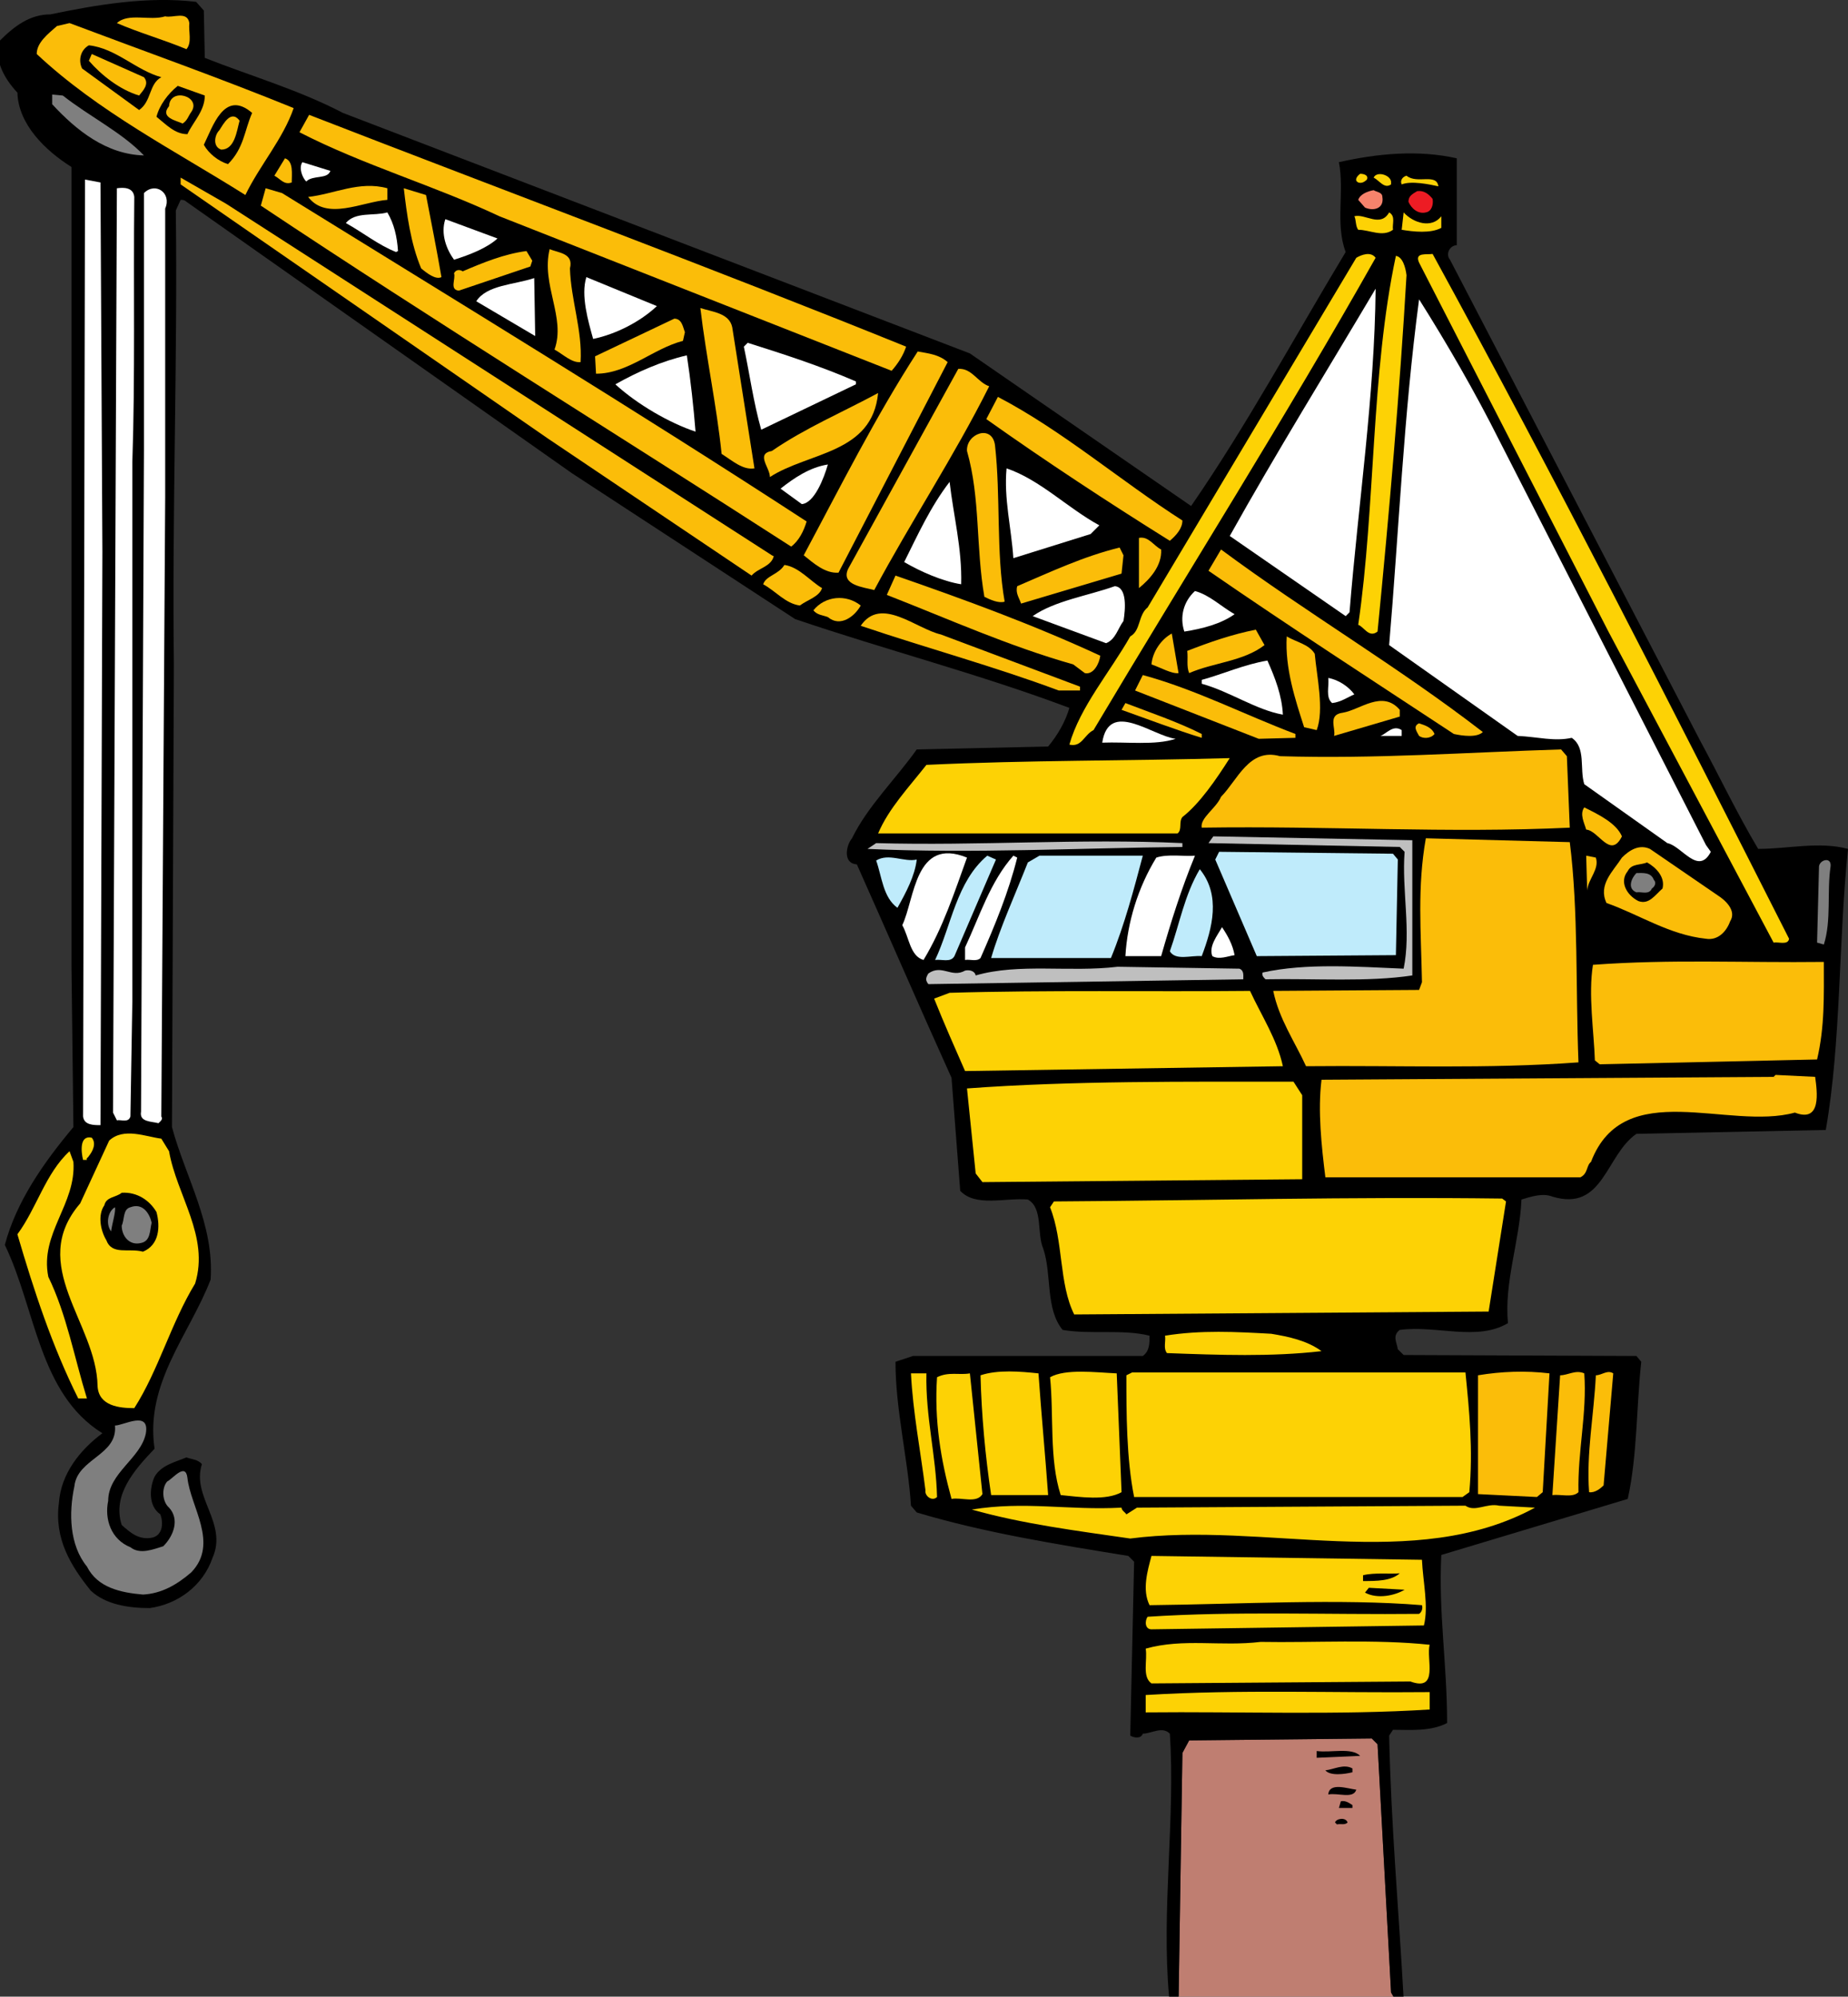
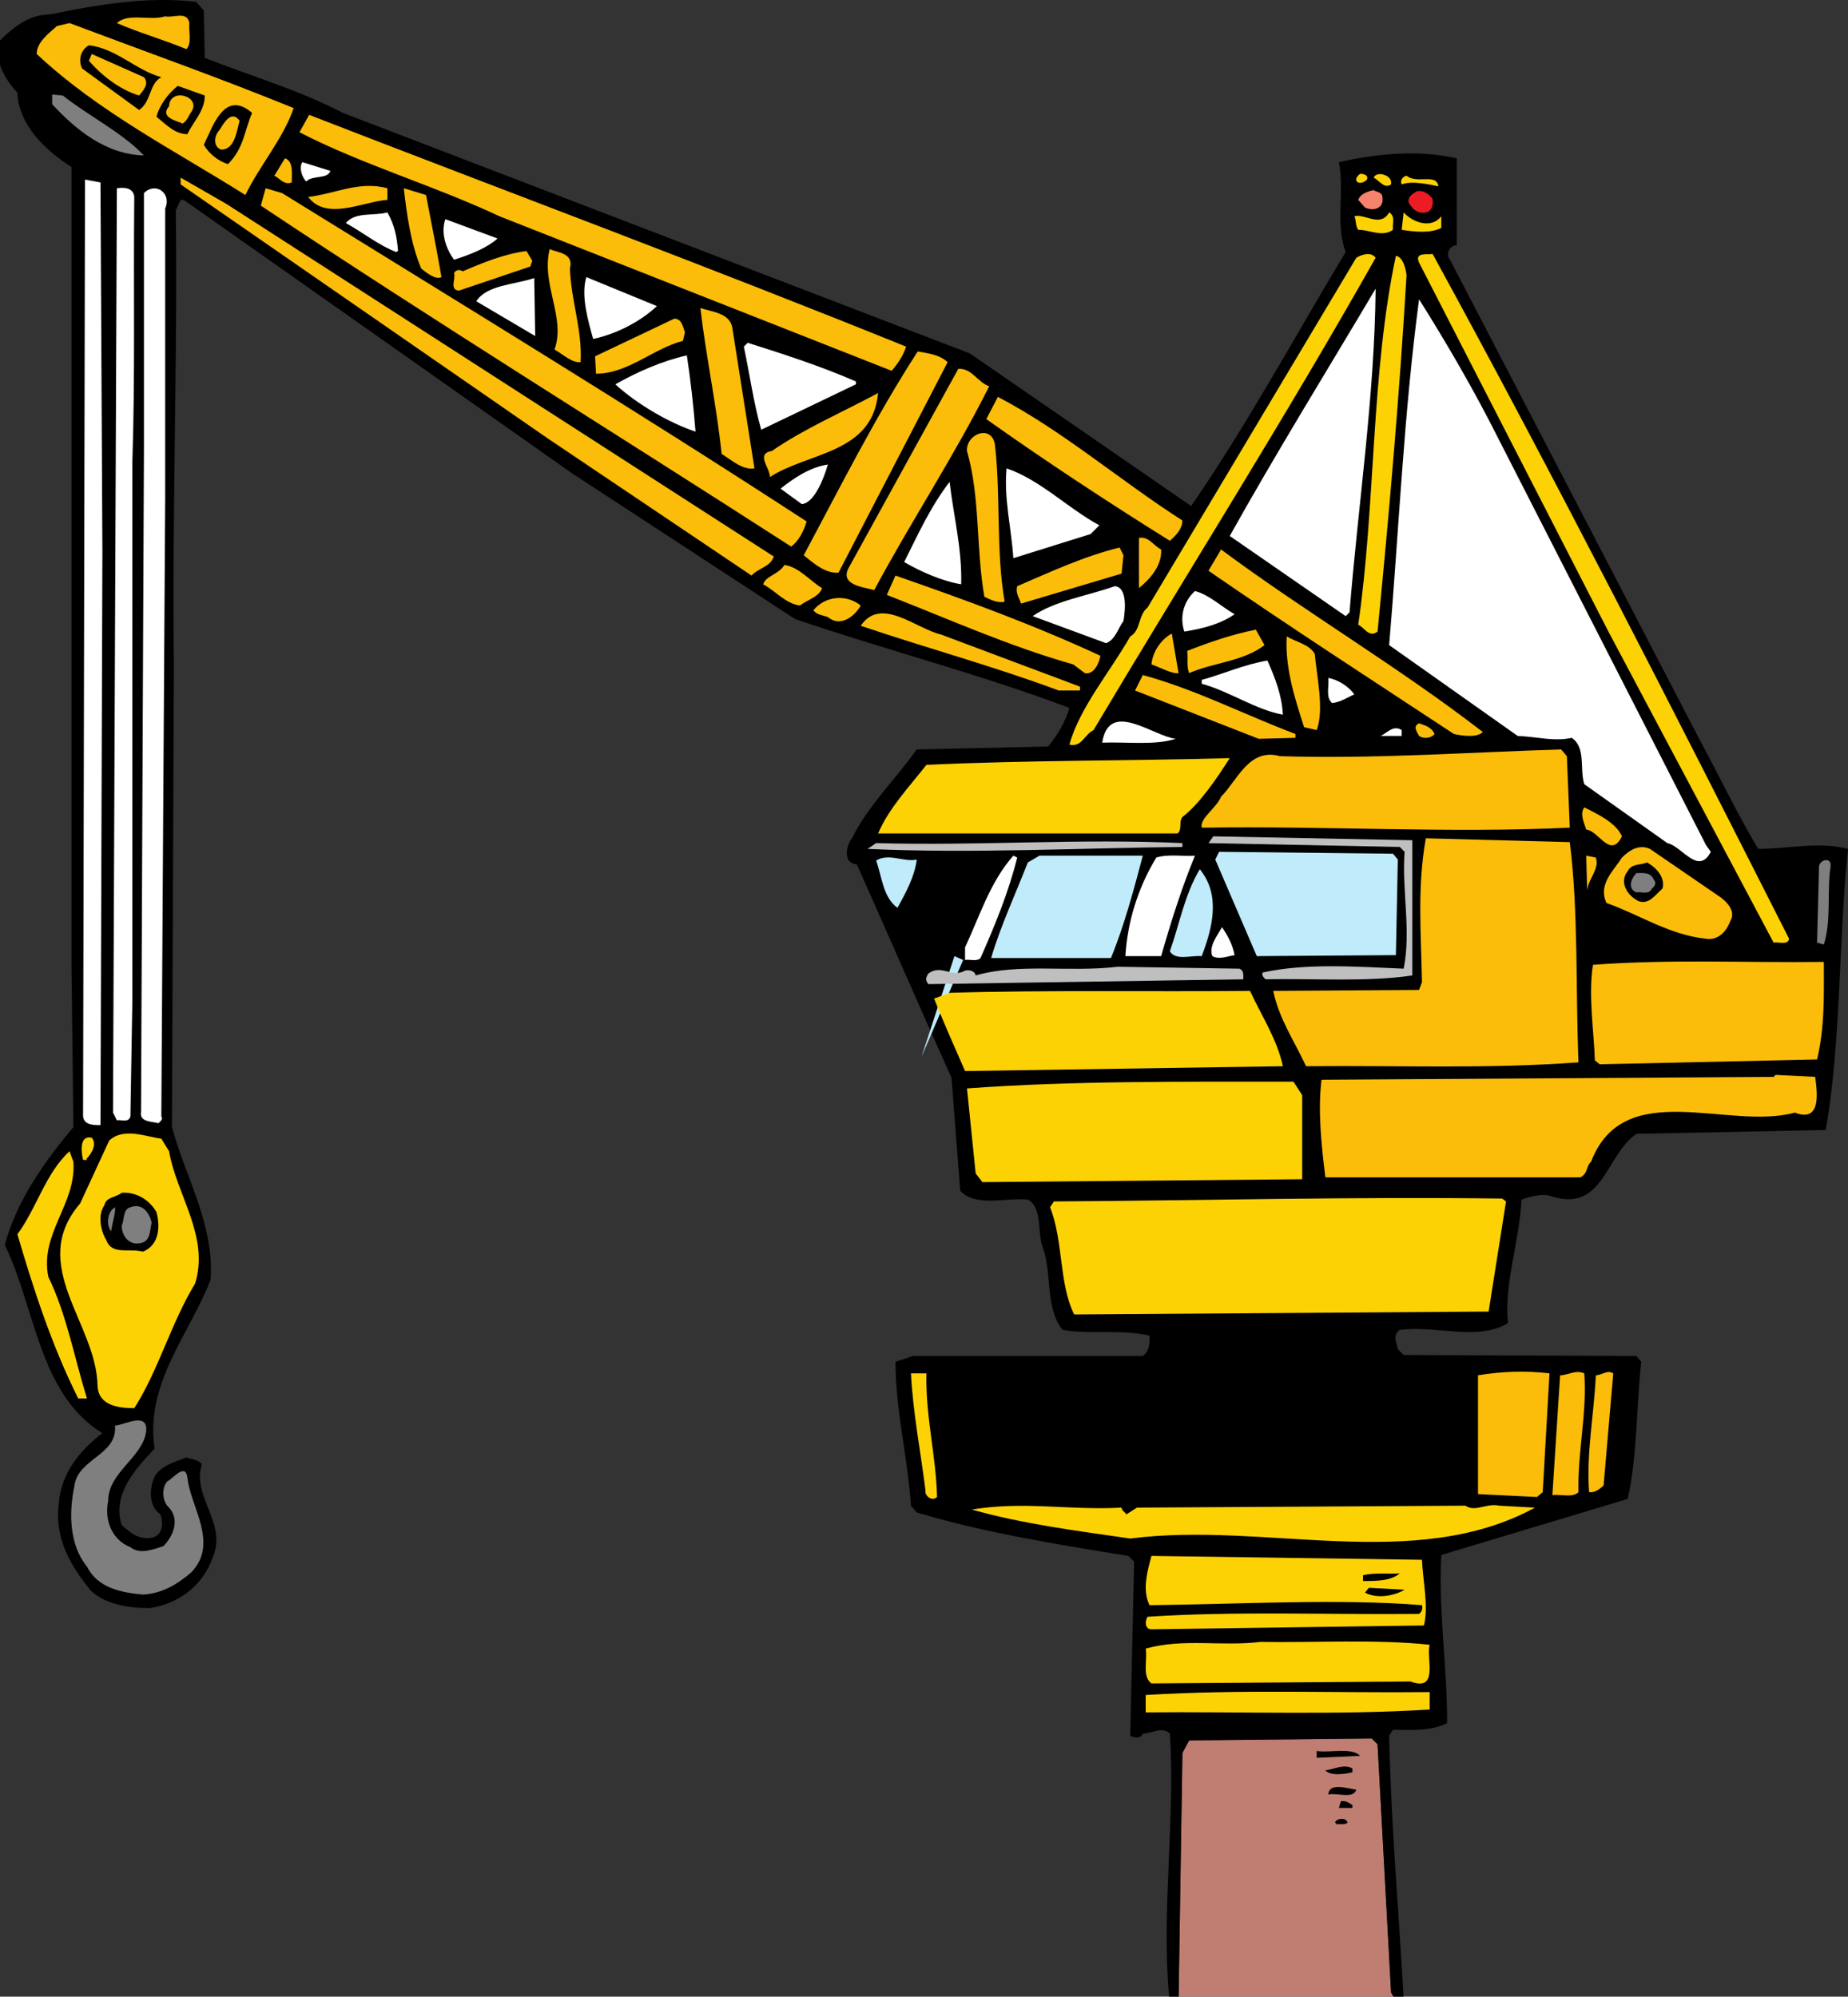
<svg xmlns="http://www.w3.org/2000/svg" width="382.602" height="413.449">
  <rect width="100%" height="100%" fill="#333333" stroke="none" />
  <defs>
    <clipPath id="a">
      <path d="M244 359h45v54.45h-45zm0 0" />
    </clipPath>
    <clipPath id="b">
      <path d="M0 0h382.602v413.45H0Zm0 0" />
    </clipPath>
  </defs>
  <g clip-path="url(#a)">
    <path fill="#bf7e71" d="m288 412.582-2.8-51.398-1.2-1.2-37.8.399-1.4 2.601-.78 50.465h44.476l-.496-.867" />
  </g>
  <g clip-path="url(#b)">
    <path d="M321.398 247.781c10.602 3.203 11-8.597 17.403-13l39.199-.797c3.2-18.203 2.602-39 4.602-58.203-6-1.597-12.403 0-18.602 0-4.398-7.398-8-15-12-22.398L300.2 53.78c-1-1.199 0-3 1.402-3v-18c-8-1.797-16.403-1-24.403.801 1.2 6-.8 12.8 1.403 18.602-10.602 17.597-20.403 35.8-32 52.597L200.8 73.184 71 23.383c-9.2-4.801-19-7.602-28.602-11.399l-.199-9.8L40.602.383c-10-1.2-20.602.601-30.204 2.601C6.2 2.984 3 5.383 0 8.383c-1.398 3.8.8 7.8 3.602 10.8.199 6.598 5.796 12 11.199 15.399v165.602l.398 33.199C9 240.78 3.4 248.78 1 257.78c6.398 13.203 7 30.801 20.2 39-4.598 3.403-8.598 8.403-9 14.403-1 7.398 2.402 13 6.6 18.199 3 2.8 7.598 3.601 12.2 3.601 5.8-.8 11-4.601 13-10.402 3.2-7.2-4.398-12.598-2.2-19.398-.8-1-2.198-1-3.198-1.403-2.403 1-5.204 1.602-6.602 4-1 2.203-1.398 6 1.2 7.801.6 1.602.6 4.2-1.598 4.8-2.801.602-4.602-1-6.403-2.6-2-6.2 2.602-11.4 6.801-15.798-2-13.601 7.2-23.601 11.602-35 .796-11.402-5.204-21.203-8-31.601l.398-95.8c-.398-31 .8-63.8.398-94l1-2.2c.403 0 .801 0 1.204.4l79.796 56.202 46.204 30.2c18.796 6.398 38.199 11.398 56.796 18.398-.796 2.8-2.398 5.602-4.398 8l-27.2.602c-4.402 6.199-10.198 11.8-13.402 18.398-1.199 1.402-2 5.2 1 5.402 6.602 14.797 13 29.598 19.602 44.2l1.8 23.398c3.2 3.402 9.2 1.402 14 1.8 3.2 1.802 1.802 7 3.2 10.2 1.8 5.402.398 12.402 4 16.8 5.8 1 12.398-.198 18 1.2 0 1.602 0 3.2-1.398 4.2H189l-3.602 1.202c0 10 2.602 20.2 3.204 29.797l1.199 1.403c14 4.199 29 6.597 43.8 9l1.2 1.199-.801 36c.602.398 2.2.8 2.602-.399 1.796 0 4-1.601 5.597 0 1.164 17.63-1.789 36.57-.156 54.465h1.977l.78-50.465 1.4-2.601 37.8-.399 1.2 1.2 2.8 51.398.496.867h2.082c-1-18.082-2.582-35.582-2.976-54.066l.796-1.2c3.403 0 7.801.399 11.204-1.402 0-12.199-1.801-22.797-1.204-34.797L337 310.383c2-9 1.8-19.399 2.8-28.399l-1-1.203-48.198-.199-1.204-1.2c-.199-1.398-1.199-2.8.403-4 7.597-1 16 2.4 22.398-1.398-.8-8.601 2.403-16.8 2.801-25.601 2-.602 4.398-1.399 6.398-.602" />
  </g>
  <path fill="#fbbd09" d="M39.2 4.781c-.2 1.801.6 4-.598 5.403-4.801-2-9.801-3.403-14.403-5.403 2.403-2.199 6.801-.398 10-1.398 1.602.398 4.602-1.2 5 1.398M60.8 22.383c-2.198 6.398-7 11.8-10 18-14.6-9.2-30.402-17.2-43.198-29.2 0-2.402 2.398-4.199 4.199-5.8l2.597-.602c15.403 5.801 31.204 11.403 46.403 17.602" />
  <path d="M33.398 15.984c-2.597 1.399-2 5-4.597 6.797L17 14.184c-.8-1.602-.398-3.801 1.398-4.801 5.602.601 9.801 5.199 15 6.601" />
  <path fill="#fbbd09" d="M29.8 15.984c1.2 1.399-.198 2.797-1 3.797-4-1.199-7.8-4.199-10.402-7.199L19 11.184l10.8 4.8" />
  <path d="M42.398 19.781c0 3.203-2.398 5.403-3.597 8-2.602 0-4.403-2-6.403-3.597.602-2.403 2.403-4.801 4.403-6.403l5.597 2" />
  <path fill="#7f7f7f" d="M13 19.781c5.602 4.403 12.2 7.602 16.8 12.403-7.8-.2-14-5.2-19-10.602v-2l2.2.2" />
  <path fill="#fbbd09" d="M39.602 23.184c-.602.8-.801 1.8-1.801 2.398-1.2-.598-4.801-1.2-2.801-3.598.2-4 6.8-2 4.602 1.2" />
  <path d="M52.2 23.383c-1.598 3.601-1.665 7.265-5 10.601-2-.601-4-2.203-5-4 1.8-3.601 4.198-11.601 10-6.601" />
  <path fill="#fbbd09" d="M187.602 71.781c-.602 1.801-1.602 3.403-3 5l-81.204-32C89.801 38.383 75.2 34.184 62 27.383l2-3.602c41.2 16 82.602 31.403 123.602 48m-138-46.797c-.602 2.2-1 6-3.801 6-1.801-.601-1.403-3-.403-4 .801-1.203 2.403-4.402 4.204-2m10.796 12.797c-1.597.602-2.398-.797-3.597-1.398L59 32.78c1.8.602 1.398 3.203 1.398 5" />
  <path fill="#fff" d="M68.398 35.383c-.597 1.8-3.597.8-5 2.199-.796-.8-1.597-2.8-.796-4l5.796 1.8" />
  <path fill="#fdd205" d="M283 37.184c-.602.597-1.2.8-1.8.597-.802-.398-.4-1.199.402-1.797.597 0 1.796.2 1.398 1.2m5 .398v.602c-1.398 1-2.398-.801-3.602-1.403.602-1.398 3.403-.597 3.602.801m9.8 1c-1.8-.398-5.6-1.2-7.6-.398-.4-.801.198-1.602 1-1.801 2.198 1.8 6.198-.602 6.6 2.199" />
  <path fill="#fbbd09" d="m159.8 114.984.4.2c-.598 2.199-3.2 2.398-4.598 4L113.398 90.78l-76-52.597V36.78l9.403 5.403 113 72.8" />
  <path fill="#fff" d="m21.2 114.184-.4 118.8c-1.402 0-3.402 0-3.6-1.8l.402-194 3.199.597.398 76.403" />
  <path fill="#fbbd09" d="M80.2 41.383c-5.2.398-12.598 4.398-16.4-.602 5.4-.597 10.598-3.398 16.4-1.797v2.399" />
  <path fill="#fff" d="M27.8 40.781c-.198 18.801.2 37-.402 55v111.602l-.398 23.8c-.398 1.399-2 .598-2.8.801l-.802-1.601.801-191.399c1.403-.203 3.403-.203 3.602 1.797m6.399 2.403v59.8l-.802 128.2c.403.597-.199 1-.597 1.398-1.403-.398-4-.2-3.602-2.398l.602-136.801V39.984c2.398-2.402 5.8 0 4.398 3.2" />
  <path fill="#fbbd09" d="M58.398 39.984c36.204 22.399 73 44.797 108.602 68-.602 2-1.602 4-3.2 5.2C127.2 89.582 90 66.582 54 42.582l1-3.598 3.398 1m29.802.399c1 5.199 2.198 11.199 3.198 17-1.199.601-3-.801-4.199-1.801-2.199-5.2-3-11.398-3.597-16.598l4.597 1.399" />
  <path fill="#f6836c" d="M286.2 40.781c.402 2.403-1.802 3-3.598 2.203l-1.403-1.601c.403-1.2 2-1.801 3.2-2 .601.398 1.8.398 1.8 1.398" />
  <path fill="#ed1c24" d="M296.602 41.184c.199 1.199-.204 2.597-1.403 2.8-1.597.399-3-.8-3.597-2.203 0-1.199.796-1.597 1.796-2.199 1.403-.2 2.403.602 3.204 1.602" />
  <path fill="#fff" d="m82.398 51.984-.398.2c-3.602-1.403-6.8-4-10.398-6 2-2.403 5.796-1.403 8.597-2.2 1.403 2.399 2 5 2.2 8" />
  <path fill="#fdd205" d="M288.398 47.582c-2.199 1.602-4.796 0-7.199 0-.597-.8-.398-2-.8-2.8 2.203-.598 5.402 2.402 7.203-.798 1.398.797.597 2.399.796 3.598m10-2.801v2.403c-2.199 1.199-5.796.8-8.199.398l.403-3.598c2 2.2 5.796 3.399 7.796.797" />
  <path fill="#fff" d="M103 49.383c-2.2 2-5.8 3.398-9 4.398-1.602-2.199-2.8-5.398-1.8-8.398l10.8 4" />
  <path fill="#fbbd09" d="M118 55.582c.2 6.602 2.602 12.8 2.2 19.402-1.802.2-3.598-1.601-5.4-2.601 2.4-6.602-2.8-13.399-1-20.801 1.802.8 5 .8 4.2 4m-7.8-1.598-.4 1.2-14.8 5c-2-.2-.602-2.403-1-3.602.398-.8 1.2-.8 1.8-.398 4.2-1.801 8.598-3.602 13.2-4.2l1.2 2" />
  <path fill="#fdd205" d="M284.8 53.383c-18.6 33-39 65.199-58.402 97.8-2 1-2.398 3.598-5 3 2.204-7.8 8.403-15 12.602-22.402 2.2-1.199 1.602-4.398 3.602-6L280.8 53.383c1-.602 3-1.399 4 0m11.802-.801c25.597 46.8 49.796 94.402 73.796 141.8-.199 1.4-2.199.602-3.199.802L333 130.78l-39.2-76.398c-1-2.2 1.598-1.602 2.802-1.801m-5.402 4.403c-1.4 24-3.598 49.399-6 73.797-1.802 1.403-2.802-1-4-1.398 3.6-24.602 2.6-52 7.8-76.399 1.398.2 2 2.399 2.2 4" />
  <path fill="#fff" d="M136 63.383c-3.398 3.199-8.398 5.8-13.2 6.8-1-3.601-2.6-9-1.402-12.8l14.602 6m-25.2 6.199-12.198-7.2c2.199-3.398 7.796-3.398 12-4.8l.199 12m168.597 57.199-.796.801-24-16.598c9.597-17.203 20-34 30.199-51.203-.2 22.203-3.602 44.602-5.403 67m31-35.597 42.801 83.8 1 1.399c-2.597 5-6-1.2-9-1.801L328 162.382c-1-3.198.398-7.6-2.602-9.6-3.597.8-7-.2-11.199-.4l-26.597-18.8c2-23.398 3-47.598 6.199-71.598 5.8 9.2 11.597 19.2 16.597 29.2" />
  <path fill="#fbbd09" d="m151.602 67.781 4.597 29.203c-2.398.399-4.597-1.601-6.8-3-1-9.8-3.2-20-4.399-30.203 2.398.801 6 1 6.602 4m-9.802 1-.402 1.801c-6.199 1.602-11.398 6.8-18 6.8l-.199-3.6 16.403-7.798c1.597 0 1.796 1.797 2.199 2.797" />
  <path fill="#fff" d="M177.2 78.984v.598l-19.598 9.402C156 83.383 155.199 77.383 154 71.781l.8-.797c7.598 2.399 15 4.797 22.4 8" />
  <path fill="#fbbd09" d="m196.2 74.984-22.598 43.598c-2.801.2-5.204-2-7.204-3.598C174 100.781 181.2 86.383 190 72.781c2.2.403 4.398.602 6.2 2.203" />
  <path fill="#fff" d="M142.2 73.582c.8 5.2 1.402 10.8 1.8 15.8-5.398-1.8-12-5.6-16.602-9.8 4.602-2.598 9.602-4.8 14.801-6" />
  <path fill="#fbbd09" d="M204.8 79.984c-7.198 14.399-16.198 28-23.8 42.2-2.2-.602-7-1-5.398-4.403l22.796-41.398c2.801-.2 4 2.8 6.403 3.601M181.8 81.383c-1.198 12.601-14.402 12.199-22.402 17.398 0-2-3-4.797.403-5.398 7-4.801 14.597-8 22-12m62.999 26.398c0 1.602-1.198 3-2.6 4.203-12.802-8-25.598-16.402-38-25.203l2.402-4.597C220 89.184 232 99.582 244.8 107.78M206 92.184c1.2 10.597.2 22.199 2 32.398-1.2.402-3-.398-4.2-1-1.8-10.398-.8-20.398-3.6-30.2-.2-3.6 5.198-5.6 5.8-1.198" />
  <path fill="#fff" d="M171.398 96.184c-.796 2.8-2.796 8-5.398 8.199l-4.398-3.2c2.796-2.199 6-4.402 9.796-5m56.204 12.598-1.801 1.801-16 5c-.403-6.2-2-12.398-1.403-18.598 7 2.399 12.602 8.2 19.204 11.797M199 120.984c-3.8-.601-8.398-2.601-11.8-4.601 2.8-5.602 5.402-11.399 9.402-16.602.796 7 2.597 13.801 2.398 21.203" />
  <path fill="#fbbd09" d="M240.398 113.781c.204 3.403-2.398 6.203-4.597 8v-10.398c2-.399 3 1.601 4.597 2.398m-7.796 1.203-.403 3.797-20.8 6.203c-.399-1.203-1.2-2.203-.797-3.601 7-3 13.796-6.2 21.199-8l.8 1.601M307 151.582c-1.2 1.2-4.2.8-6 .402-17-11.203-34-22.203-50.8-33.8l2.6-4.403c17.802 13.203 36.598 24.203 54.2 37.801m-136.8-29.801c-.598 1.801-3 2.403-4.598 3.602-3-.399-5-3-7.602-4.399.602-1.8 3.2-2 4.398-4 3 .399 5.403 3.399 7.801 4.797m57.601 14c-.198 1.602-1.402 4-3.198 3.602l-2.403-1.801c-13.398-3.8-25.8-9.398-38.597-14.398l1.796-4c14.403 5 28.602 10.199 42.403 16.597" />
  <path fill="#fff" d="M232.602 128.582c-1.204 1.602-1.602 3.8-3.602 4.602l-15.2-5.602c4.598-3.2 11.4-4.2 17-6.2 2.598.2 2.2 4.802 1.802 7.2m23-1.398c-2.801 2-6.602 3-10.403 3.597-1-3-.199-6.199 2.2-8.398 3 .8 5.402 3.199 8.203 4.8" />
  <path fill="#fbbd09" d="M178.2 125.383c-1.2 2.199-4.2 4.601-6.802 2.398-1-.398-2.199-.398-3-1.398 2.403-3 6.801-3.399 9.801-1m45.403 16.801v.8h-4.403c-13.398-5-27.398-8.8-41-13.402 4.2-6.2 11.403.602 16.602 1.8l28.8 10.802m38.199-8.602c-4.402 3.402-10.6 3.602-15.6 5.8-.598-1.398-.2-3-.4-4.6 4.598-1.798 9.2-3.4 14.2-4.4l1.8 3.2m-17.8 5.801c-1.398.199-3.8-1.2-5.602-1.801.204-2.598 2-5.2 4.204-6.398l1.398 8.199m28.2-4c.402 4.601 2 11.601.402 15.8l-2.602-.601c-1.8-5.598-4-12.2-3.602-18.8 2 1.202 4.602 1.6 5.801 3.6" />
  <path fill="#fff" d="M262.398 136.781c1.602 3.602 3 7.203 3.204 11.203-5.602-1-11-4.8-16.801-6.402v-.8c4.398-1.2 8.8-3.2 13.597-4" />
  <path fill="#fbbd09" d="M268.2 151.984v.797l-7.598.203-25.602-10 1.602-3.203c11 3 21 8.203 31.597 12.203" />
  <path fill="#fff" d="M280.398 143.781c-1.398.602-2.796 1.602-4.597 1.801-1.403-1.2-.602-3.398-.801-5.2 2.2.4 4.2 1.802 5.398 3.4" />
-   <path fill="#fbbd09" d="M289.8 146.984v1.399l-13.6 4c.402-1.602-1.4-4.399 1.8-4.801 3.602-.598 8.2-4.8 11.8-.598m-41 5v.797c-5.198-1.597-11-3.797-16.6-5.797l.8-1.402c5.2 2 10.602 3.8 15.8 6.402" />
  <path fill="#fff" d="M243.398 152.984c-4.199 1.399-10.199.598-15.199.797 1.403-9 10.403-1.398 15.2-.797" />
  <path fill="#fbbd09" d="M297 151.984c-.8 1-2.398 1-3.2.399-.402-.801-1.402-2 0-2.602 1.2.403 2.598.801 3.2 2.203" />
  <path fill="#fff" d="M290.2 151.184v1.199h-4.4c1.2-.399 2.598-2.399 4.4-1.2" />
  <path fill="#fbbd09" d="M325 171.383c-25.398 1.199-49.8-.399-76.2 0-.402-2 3-4 4-6.399 3.4-3.402 5.802-10.203 12.2-8.402 19.8.602 38.8-.8 58.2-1.398l1.198 1.398.602 14.8" />
  <path fill="#fdd205" d="M254.602 156.984c-2.801 4.399-6.204 9.399-9.801 12.2-.801 1 0 2.597-1 3.398h-62c2.199-5.2 6.398-9.598 10-14.2 21.199-1 41.398-.8 62.8-1.398" />
  <path fill="#fbbd09" d="M335.8 173.184c-2.402 4.8-4.8-1.2-7.402-1.403-.398-1.398-1.398-3.199-.398-4.597 2.8 1.398 6.602 3.199 7.8 6" />
  <path fill="#bfbfbf" d="M292.398 201.984c-9.199 1.399-20.199.598-30.398.797-.398-.398-.8-.797-.602-1.398 9-2 19.602-1.2 29.204-.801 1.597-7.8-.403-16.2.199-24.2l-1-1-39.602-.8 1-1.398 41.2.8v28" />
  <path fill="#fbbd09" d="M325 174.383c1.8 14.199 1.2 30.398 1.8 45.601-19.198 1.399-36.8.598-56.402.797-2.398-5.199-5.597-9.797-6.796-15.597l30.199-.2.597-1.601c-.199-10.602-1-19.602.801-29.801l29.801.8" />
  <path fill="#bfbfbf" d="M244.8 174.582v.8c-21.198.2-43.402 1.4-65.198.4l1.796-1.2c21.403.602 42.204-1 63.403 0" />
  <path fill="#fbbd09" d="M355.602 185.383c1.597 1 4 3.199 2.597 5.398-.8 2.203-2.597 4-5 3.602-7.597-.801-13.8-5-20.597-7.399-1.801-3.8 1.398-6.601 3.199-9.402 1.597-1.598 3.597-2.8 5.8-1.8l14 9.6" />
  <path fill="#bfebfb" d="M289.398 177.984 289 197.781l-28.8.203-8.598-20 .796-1.601 36 .398 1 1.203" />
  <path fill="#fff" d="M247.398 177.184c-2.796 6.8-5 13.8-7 20.8H233c.398-7 2.602-14.203 6.398-20.402 2.403-.8 5.801-.2 8-.398" />
-   <path fill="#bfebfb" d="M197.602 197.984c-.801 1.399-2.602.598-4 .797 3.398-7.199 4.398-16.199 10.796-21.597l1.801.8-8.597 20" />
+   <path fill="#bfebfb" d="M197.602 197.984l1.801.8-8.597 20" />
  <path fill="#fff" d="M210.602 177.582c-1.801 7.2-4.602 14-7.602 20.8-.8.802-2.2.2-3.2.4v-2.598c3-6.403 5.2-13.602 10-19l.802.398" />
  <path fill="#bfebfb" d="M236.602 177.184c-1.801 6.8-3.801 14.398-6.602 21.199h-24.8c1.8-6.2 5-13.2 7.6-19.801l2.4-1.398h21.402" />
  <path fill="#fbbd09" d="M330.398 177.582c.801 2.402-1.597 4.402-1.796 6.8l-.204-7.198 2 .398" />
  <path fill="#bfebfb" d="M189.8 177.984c-.402 3.399-2.198 6.797-4 10-3-2.203-3.198-6.402-4.402-9.8 2.602-1.602 5.801.398 8.403-.2" />
-   <path fill="#fff" d="M200.2 177.582c-2.598 7.2-5 14.602-9 21.2-2.802-.798-3-4.798-4.4-7.2 2.598-5.398 2.598-18.398 13.4-14" />
  <path fill="#7f7f7f" d="M379 179.383c-.8 5.199.2 11.199-1.398 16.199l-1.403-.398.403-15.801c.199-1.399 2.597-2 2.398 0" />
  <path d="M344.2 183.984c-1.598 1.399-2.802 3.399-5 2.598-2.4-1.2-4-4-2.2-6.2.8-1.6 2.602-1.198 4-1.8 1.8 1 3.8 3 3.2 5.402" />
  <path fill="#bfebfb" d="M248.8 197.984c-2.198-.203-5.402 1-6.6-1 2-5.601 3-11.601 6.198-17 4.403 5.399 2.602 12.2.403 18" />
  <path fill="#7f7f7f" d="M342.398 182.184c.602.597.204 1.398-.398 1.8-.602 1.399-2.2.598-3.2.797-2-.797-1-3 0-4 1.4 0 3-.199 3.598 1.403" />
  <path fill="#fff" d="M255.602 197.781c-1.403.203-3.204 1-4.602.203-.8-2 1-4.203 2-6 1.2 1.797 2.2 3.598 2.602 5.797" />
  <path fill="#fbbd09" d="M377.602 199.184c0 7 .199 13.398-1.403 20.199l-45 1-1-.801c-.199-6-1.398-13.598-.398-19.8 16.398-1.2 31-.4 47.8-.598" />
  <path fill="#bfbfbf" d="M256.602 200.582c1 .402.796 1.402.796 2.2l-65.199 1c-.597-.798-.597-1.2 0-2.2 2.801-2 4.801 1 7.602-.598.8-.203 2 0 2.199 1 9-2.601 19.398-.601 29.398-1.8l25.204.398" />
  <path fill="#fdd205" d="M258.8 205.184c2.4 5.199 5.598 10 6.802 15.597l-65.801 1c-2.2-5-4.403-10-6.403-15l3.204-1.199c19.597-.598 42-.2 62.199-.398" />
  <path fill="#fbbd09" d="M375.8 222.984c.4 3 1.4 9.598-4.198 7.399-13.801 3.8-35.403-7.602-42.204 10.199-1 .8-.597 2.402-2.199 3.2h-52.8c-.797-6.4-1.598-13.798-.797-20.2l93.597-.598.403-.402 8.199.402" />
  <path fill="#fdd205" d="M269.602 226.781v17.403l-66.204.597-1.398-1.797-1.8-17.601c21.6-1.602 45.402-1.399 67.6-1.399l1.802 2.797M35 238.383c1.602 9.199 8.398 17.601 5.398 27.398-5 8.203-7.597 18-12.597 25.801-3 0-7.403-.398-7.602-4.598-.199-13-14.597-25-3.597-37.8l6-13c3-2.801 7.597-.801 10.796-.403L35 238.383m-16-2.801c1 1.2.2 2.8-.602 3.8-.199.4-.597.4-.398.802h-.8c-.4-1.602-.802-5.2 1.8-4.602" />
  <path fill="#fdd205" d="M15.2 240.582c.6 8.8-7 14.8-5.2 23.8 3.8 7.802 5.398 16.802 8 25.2h-1.8c-5.4-10.8-9.2-22.398-12.598-34 4-5.398 5.796-12.598 10.796-17.2l.801 2.2" />
  <path d="M32.398 250.984c.801 3 .602 6.797-2.796 8.2-3-.801-6.403.8-7.602-2.403-1.2-2-1.8-5.199-.398-7.199.398-1.8 2.398-1.598 3.597-2.598 3.2-.203 5.801 1.598 7.2 4" />
  <path fill="#fdd205" d="m311.8 248.781-3.6 22.801-85.802.602c-3.199-6.403-2.199-15.2-5-22.2l.801-1.203c31.403-.199 61.2-1 92.801-.597l.8.597" />
  <path fill="#7f7f7f" d="M23 254.984c-1.2-1.601-.602-4.203.8-5 .2 1-.6 3.399-.8 5m8.398-1.8c-.398 1.597-.199 3.8-2.199 4.199-2.398.601-4-1.399-4-3.602.602-1.199.2-3.398 1.801-3.797 2.602-1 4 1.399 4.398 3.2" />
-   <path fill="#fdd205" d="M273.602 279.781c-10.403 1.203-21.204.801-32 .403-.801-1-.204-2.403-.403-3.602 7.403-1.2 14.801-.8 22-.398 3.602.597 7.403 1.398 10.403 3.597m-70.204 29.602c-1.199 2-4.398.601-6.398 1-2.2-8-3.602-16.2-3-25.2 2.398-1.199 4.602-.402 6.8-.8l2.598 25m11.602-25c.602 8.601 1.398 16.8 2 25.199h-11.8c-1.2-8-2-16.598-2.2-24.8 3.602-1.2 8.2-.798 12-.4m16.2.001 1 24.601c-3.2 1.797-8.598 1-12.598.598-2.403-7.398-1.403-16.598-2.204-24.398 3.204-1.801 9.403-1 13.801-.801m72.199-.199c.801 8 1.602 16 .801 24.8l-1.398 1h-68c-1.602-8-1.602-17.402-1.602-25.203l1.2-.597h69" />
  <path fill="#fbbd09" d="m319.398 308.984-1.199 1-12.199-.601V284.78c4.8-.797 9.8-1 14.8-.398l-1.402 24.601m8.602-24.6c.602 8.199-1.398 16.199-1.2 24.601-1.198 1.2-3.6.399-5.402.598l1.602-24.8c1.602 0 3.2-1.2 5-.4m4 23.2c-.602.602-1.8 1.602-3 1.402-.602-8 1-16 1.398-24.203 1.204 0 2.403-1.199 3.602-.398l-2 23.199" />
  <path fill="#fdd205" d="M191.8 284.383c-.198 9 2 17 2.2 25.601-1 1-2.602-.203-2.398-1.402-1-8-2.602-16.2-3-24.2h3.199" />
  <path fill="#7f7f7f" d="M30.2 296.781c-1 5.203-7.802 8.203-7.802 14-.796 3.801.602 8 4.602 9.602 2 1.601 4.8.398 6.8-.2 2.2-2.199 3.4-5.601 1.2-8-1.398-1.199-1.602-4-.398-5.402 1.199-.597 3.796-4 4.199-.797.597 6 6.597 13.598.8 19.598-3 2.602-6.203 4.402-10 4.602C25 329.78 20.2 328.78 18 324.383c-3.602-4.399-3.8-11-2.602-16.602.602-5.797 9-6.398 8.403-12.597 1.8 0 7.199-3.2 6.398 1.597" />
  <path fill="#fdd205" d="M232.2 312.184c0 .597.8 1 1 1.398l2.198-1.398 68-.403c2 1.403 4.403-.597 7 0l7.403.403c-25 13.597-56 2.8-83.801 6.398-11-1.598-22.2-3-32.8-6 11-1.8 20 .2 31-.398m62.198 10.8c.204 4.598 1.403 9.598.403 13.598l-56.403.8c-1.398 0-1.398-1.8-.796-2.6 18.199-1.2 37.398-.4 56.199-.598.597-.403.8-1.2.597-1.801-17-1.399-37.597-.2-56.398 0-1.602-3.2-.398-7.2.398-10.2l56 .801" />
  <path d="M289.8 325.781c-1.8 1.602-4.8 1.602-7.6 1.602v-1.2c2.402-.601 5.6-.199 7.6-.402m1 3.403c-2 1.199-5.6 2-8.198.597l.796-1 7.403.403" />
  <path fill="#fdd205" d="M296 340.582c-.8 2.8 2 9.8-4 7.602l-53.602.398c-2-1.398-.796-4.8-1.199-7.2 7.801-2.198 15.602-.398 23.801-1.398 10.8.2 23.8-.601 35 .598m0 9.801v3.601c-18.8 1.2-39.602.399-58.8.598v-3.598c20-1.203 38.6-.402 58.8-.601" />
  <path d="m281.602 363.582-9 .402v-1.402c3 .402 7.199-.8 9 1M280 366.984c-1.602.399-4.602.797-5.602-.402 1.801-.2 3.801-1.398 5.602-.398v.8m.8 3.598c-.6 2-3.8.602-5.8 1 .2-2.598 4-1.2 5.8-1m-.8 3.199v.602h-2.8l.402-1.399c1-.203 1.796.399 2.398.797m-1 3.602c-.602.601-1.398.199-2.2.398l-.402-.398c.204-.801 2.204-1.2 2.602 0" />
</svg>